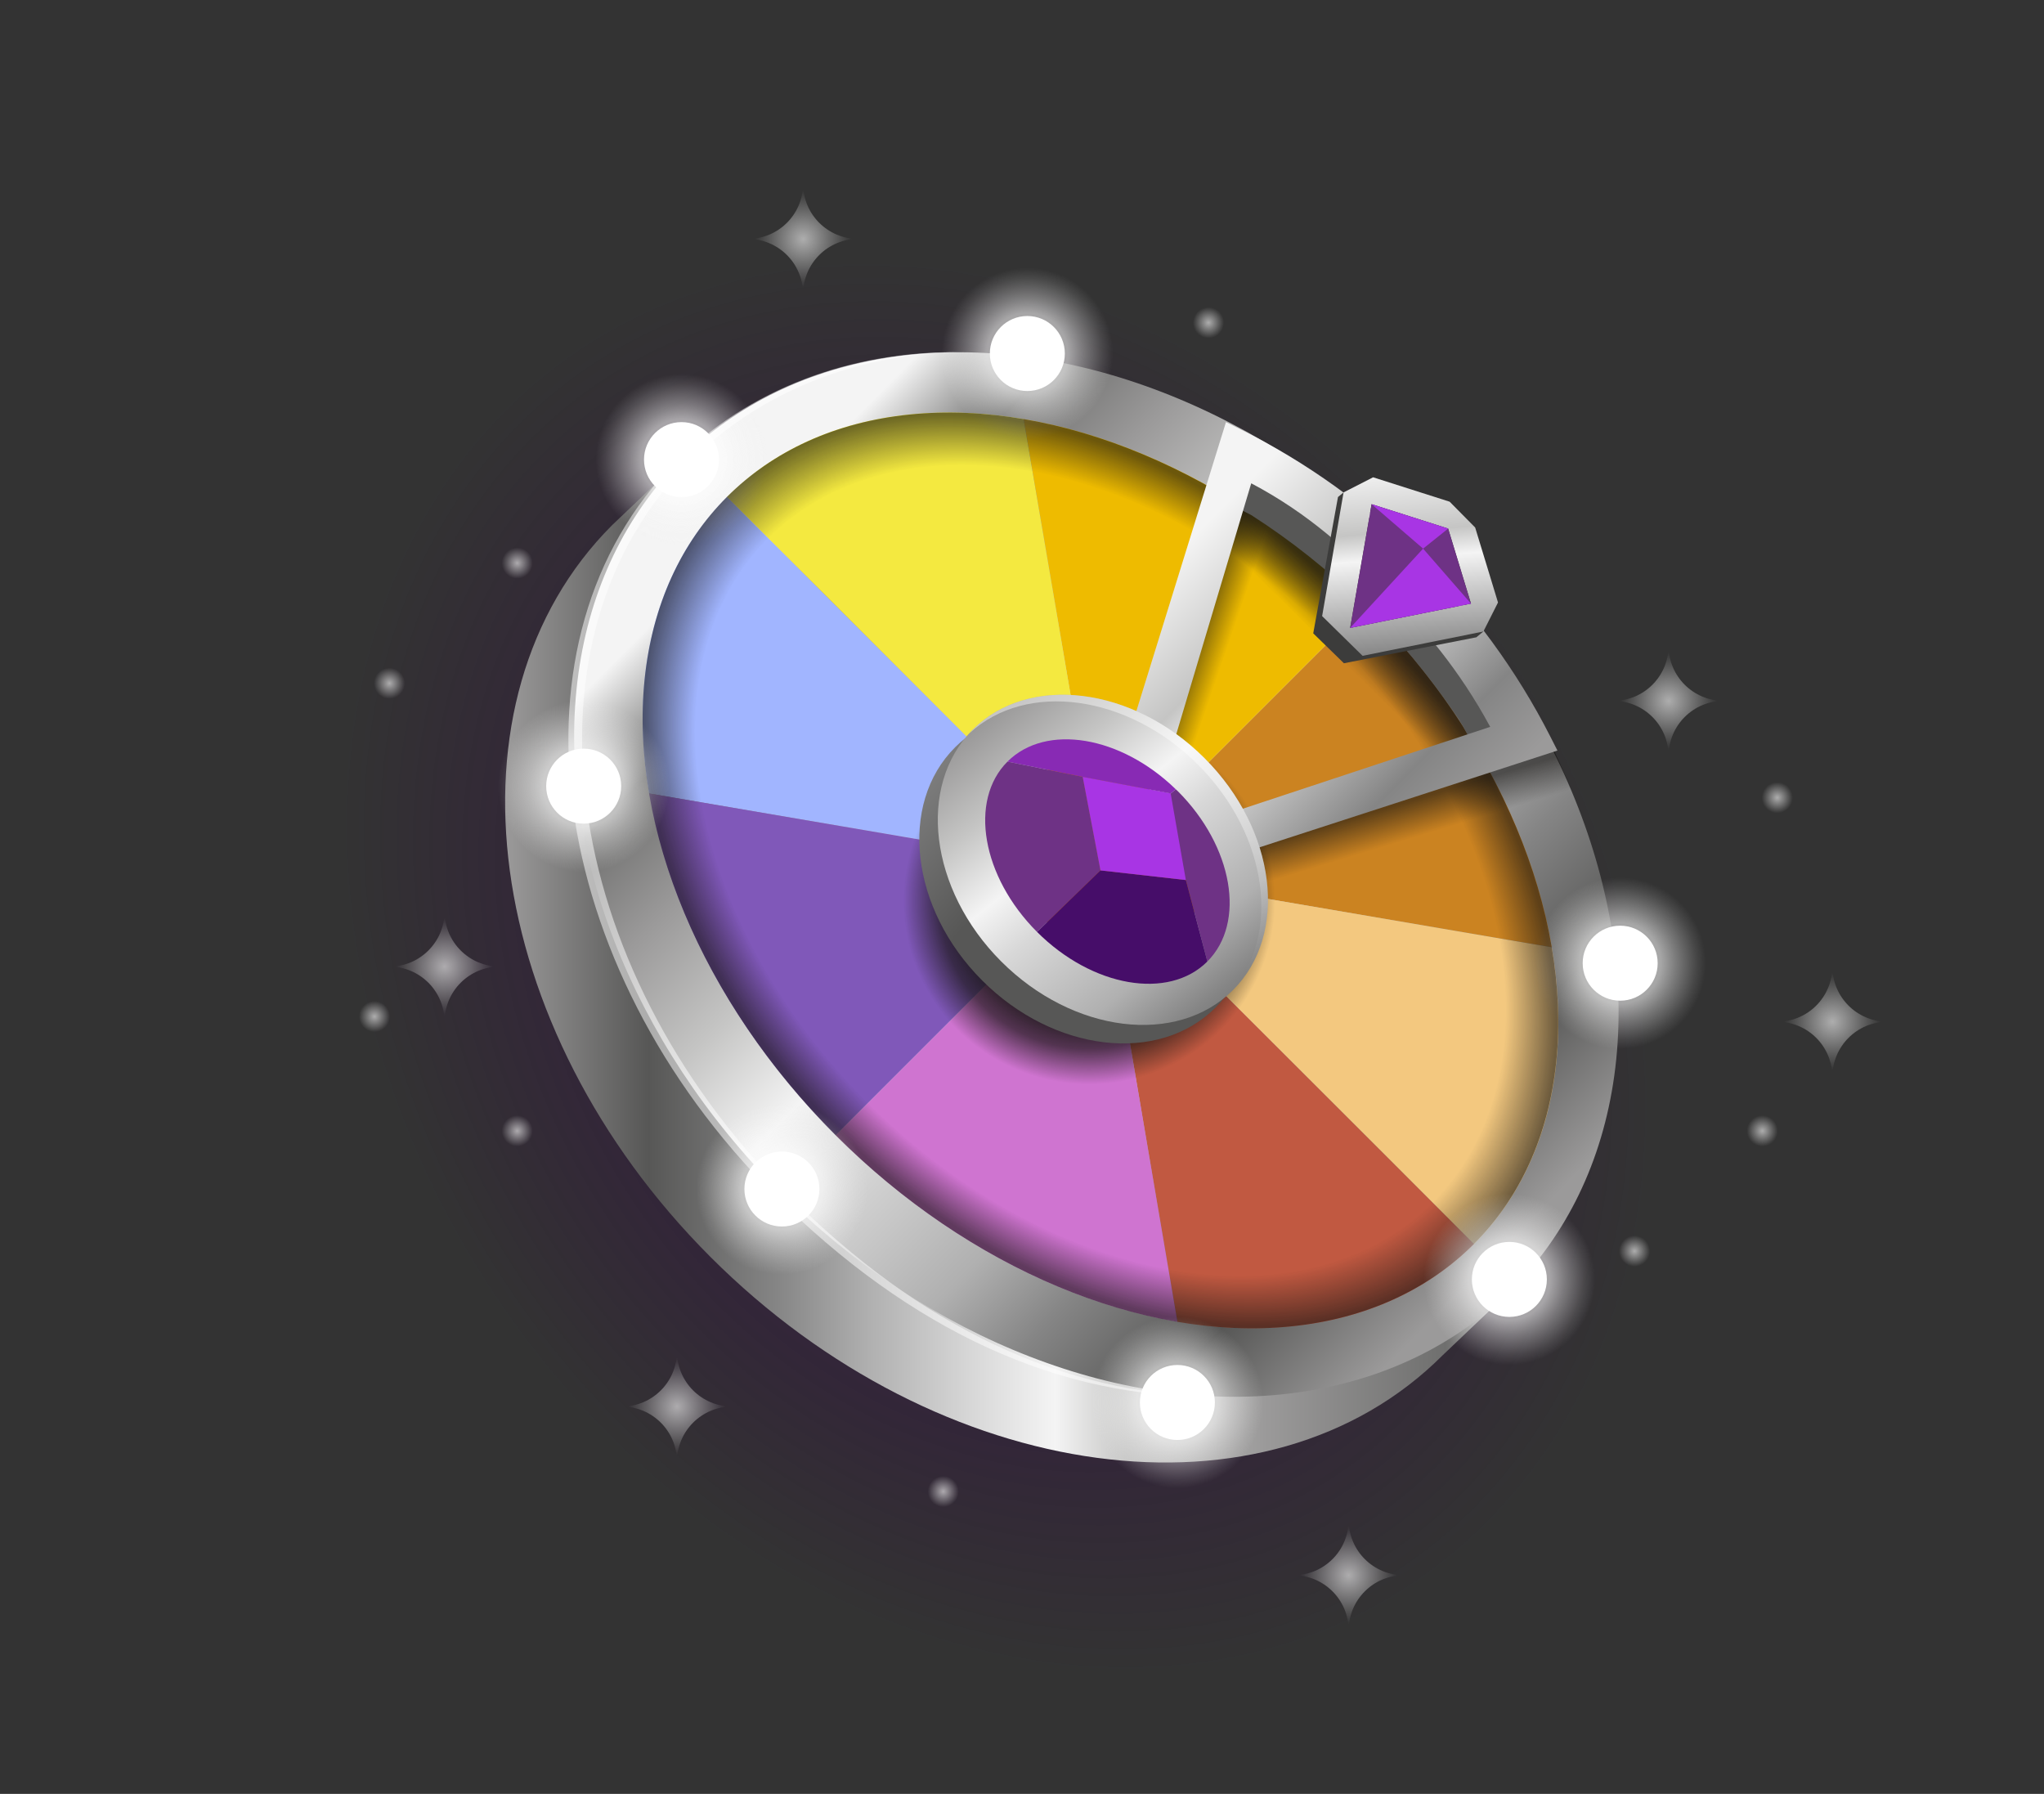
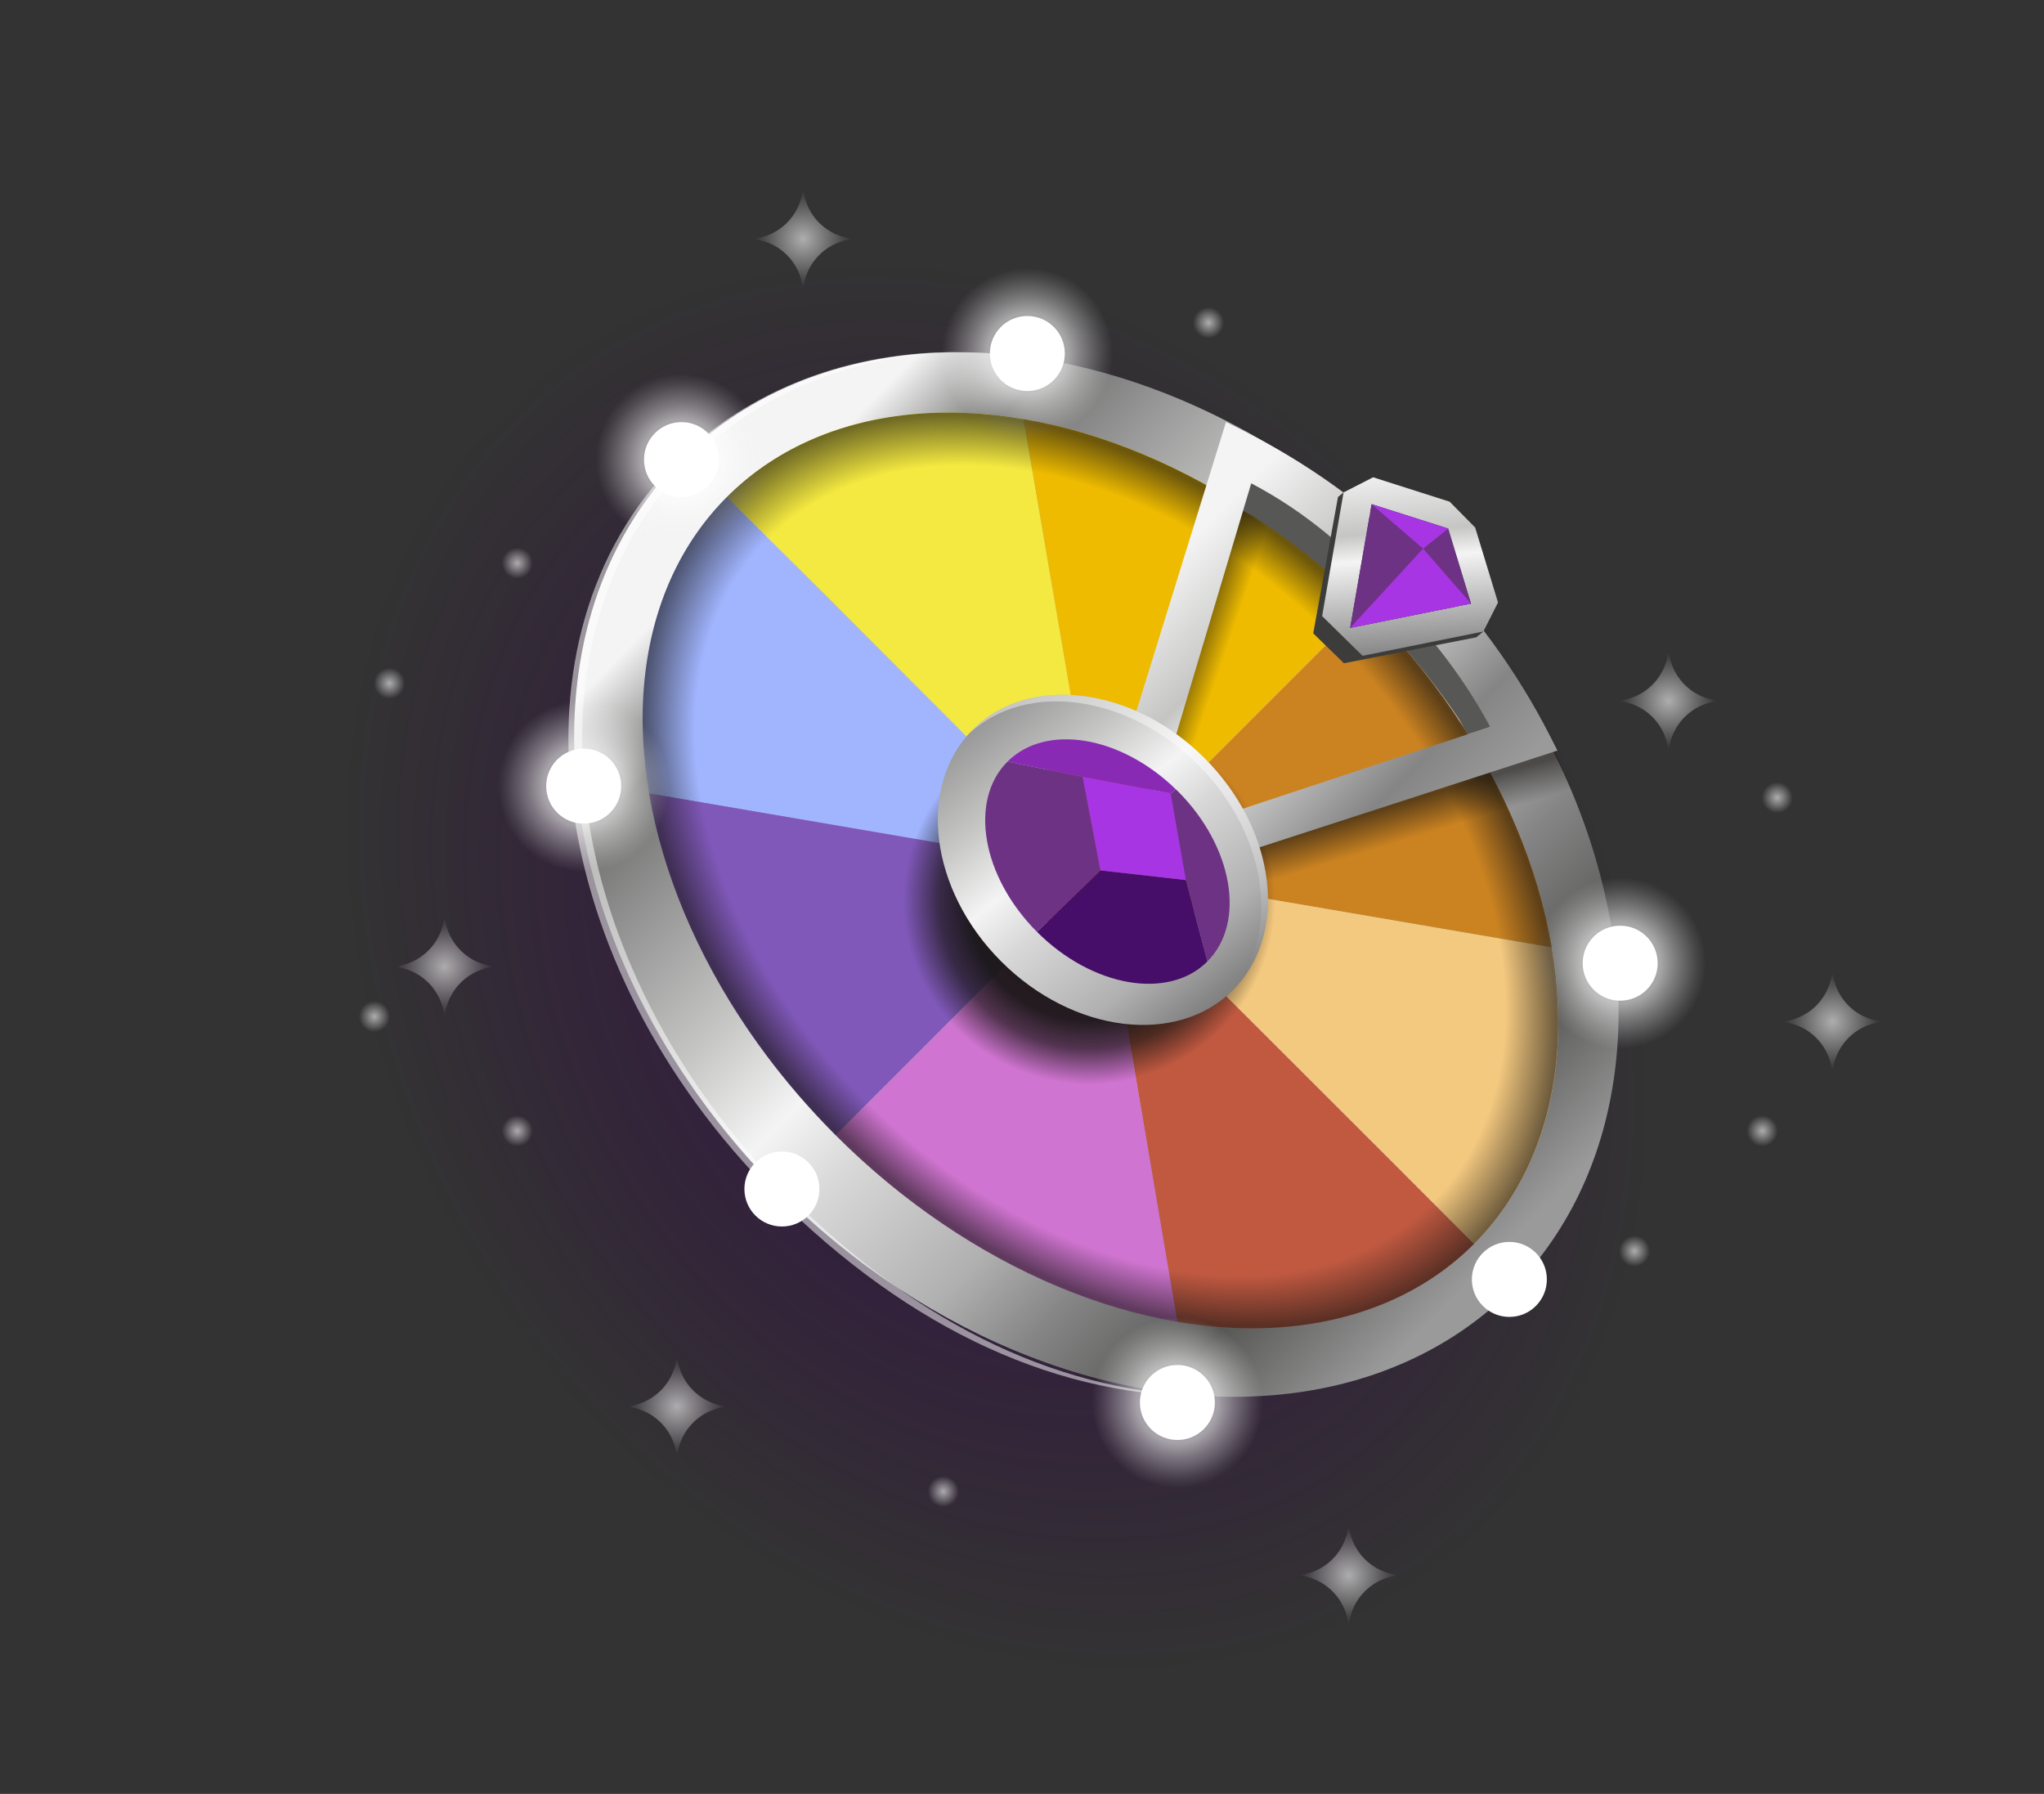
<svg xmlns="http://www.w3.org/2000/svg" xmlns:xlink="http://www.w3.org/1999/xlink" viewBox="0 0 294 258">
  <rect x="0" y="0" width="294" height="258" fill="#333333" stroke="none" />
  <defs>
    <style>
      .cls-1 {
        fill: #3c3c3b;
      }

      .cls-2 {
        fill: url(#_Безымянный_градиент_2);
      }

      .cls-3 {
        fill: url(#_Безымянный_градиент_104-10);
      }

      .cls-4 {
        fill: url(#_Безымянный_градиент_104-15);
      }

      .cls-5 {
        fill: url(#_Безымянный_градиент_104-14);
      }

      .cls-6 {
        fill: url(#_Безымянный_градиент_104-12);
      }

      .cls-7 {
        fill: url(#_Безымянный_градиент_104-11);
      }

      .cls-8 {
        fill: url(#_Безымянный_градиент_104-13);
      }

      .cls-9 {
        fill: #c15941;
      }

      .cls-10 {
        fill: url(#_Безымянный_градиент_491);
      }

      .cls-10, .cls-11, .cls-12, .cls-13 {
        mix-blend-mode: multiply;
      }

      .cls-11 {
        fill: url(#_Безымянный_градиент_470);
      }

      .cls-14 {
        fill: url(#radial-gradient);
      }

      .cls-15 {
        opacity: .51;
      }

      .cls-15, .cls-16 {
        fill: #fff;
      }

      .cls-17 {
        fill: #eb0;
      }

      .cls-18 {
        fill: url(#_Безымянный_градиент_102);
      }

      .cls-19 {
        fill: url(#_Безымянный_градиент_104);
      }

      .cls-20 {
        fill: url(#_Безымянный_градиент_103);
      }

      .cls-21 {
        fill: url(#_Безымянный_градиент_441);
      }

      .cls-22 {
        isolation: isolate;
      }

      .cls-23 {
        fill: #f4e940;
      }

      .cls-24 {
        fill: #f3c87f;
      }

      .cls-25 {
        fill: #575756;
      }

      .cls-26 {
        fill: #a835e4;
      }

      .cls-27 {
        fill: #460d69;
      }

      .cls-12 {
        fill: url(#_Безымянный_градиент_491-2);
      }

      .cls-13 {
        fill: url(#_Безымянный_градиент_491-3);
      }

      .cls-28 {
        fill: url(#_Безымянный_градиент_75-2);
      }

      .cls-29 {
        fill: url(#_Безымянный_градиент_98-5);
      }

      .cls-30 {
        fill: url(#_Безымянный_градиент_98-7);
      }

      .cls-31 {
        fill: url(#_Безымянный_градиент_98-6);
      }

      .cls-32 {
        fill: url(#_Безымянный_градиент_98-4);
      }

      .cls-33 {
        fill: url(#_Безымянный_градиент_98-3);
      }

      .cls-34 {
        fill: url(#_Безымянный_градиент_98-2);
      }

      .cls-35 {
        fill: url(#_Безымянный_градиент_96-2);
      }

      .cls-36 {
        fill: #cb8321;
      }

      .cls-37 {
        fill: #a1b5ff;
      }

      .cls-38 {
        opacity: .43;
      }

      .cls-39 {
        fill: url(#_Безымянный_градиент_104-7);
      }

      .cls-40 {
        fill: url(#_Безымянный_градиент_104-8);
      }

      .cls-41 {
        fill: url(#_Безымянный_градиент_104-9);
      }

      .cls-42 {
        fill: url(#_Безымянный_градиент_104-2);
      }

      .cls-43 {
        fill: url(#_Безымянный_градиент_104-3);
      }

      .cls-44 {
        fill: url(#_Безымянный_градиент_104-4);
      }

      .cls-45 {
        fill: url(#_Безымянный_градиент_104-5);
      }

      .cls-46 {
        fill: url(#_Безымянный_градиент_104-6);
      }

      .cls-47 {
        fill: #6e3285;
      }

      .cls-48 {
        fill: #882ab4;
      }

      .cls-49 {
        fill: #8058b9;
      }

      .cls-50 {
        fill: url(#_Безымянный_градиент_30);
      }

      .cls-51 {
        fill: url(#_Безымянный_градиент_98);
      }

      .cls-52 {
        fill: url(#_Безымянный_градиент_75);
      }

      .cls-53 {
        fill: url(#_Безымянный_градиент_96);
      }

      .cls-54 {
        fill: #cf74d0;
      }
    </style>
    <radialGradient id="radial-gradient" cx="184.976" cy="163.963" fx="184.976" fy="163.963" r="200.847" gradientTransform="translate(-7.449 -26.932) scale(.815 1.012)" gradientUnits="userSpaceOnUse">
      <stop offset="0" stop-color="#310055" stop-opacity=".6" />
      <stop offset=".143" stop-color="#310051" stop-opacity=".507" />
      <stop offset=".362" stop-color="#310048" stop-opacity=".252" />
      <stop offset=".533" stop-color="#31003f" stop-opacity="0" />
    </radialGradient>
    <linearGradient id="_Безымянный_градиент_103" data-name="Безымянный градиент 103" x1="72.657" y1="135.227" x2="222.878" y2="135.227" gradientUnits="userSpaceOnUse">
      <stop offset="0" stop-color="#9b9a9a" />
      <stop offset=".137" stop-color="#575756" />
      <stop offset=".26" stop-color="#858585" />
      <stop offset=".349" stop-color="#b0b0b0" />
      <stop offset=".448" stop-color="#d8d8d8" />
      <stop offset=".527" stop-color="#f4f4f4" />
      <stop offset=".595" stop-color="#c5c5c4" />
      <stop offset=".727" stop-color="#9b9a9a" />
      <stop offset=".901" stop-color="#6f6f6e" />
      <stop offset="1" stop-color="#f4f4f4" />
    </linearGradient>
    <linearGradient id="_Безымянный_градиент_75" data-name="Безымянный градиент 75" x1="300.851" y1="-109.735" x2="407.752" y2="-4.178" gradientTransform="translate(448.526 340.296) rotate(-135)" gradientUnits="userSpaceOnUse">
      <stop offset="0" stop-color="#9b9a9a" />
      <stop offset=".137" stop-color="#575756" />
      <stop offset=".26" stop-color="#858585" />
      <stop offset=".349" stop-color="#b0b0b0" />
      <stop offset=".5" stop-color="#d8d8d8" />
      <stop offset=".577" stop-color="#f4f4f4" />
      <stop offset=".683" stop-color="#c5c5c4" />
      <stop offset=".796" stop-color="#9b9a9a" />
      <stop offset=".901" stop-color="#6f6f6e" />
      <stop offset="1" stop-color="#f4f4f4" />
    </linearGradient>
    <radialGradient id="_Безымянный_градиент_30" data-name="Безымянный градиент 30" cx="94.868" cy="35.61" fx="94.868" fy="35.61" r="34.647" gradientTransform="translate(69.861 97.354) scale(.915 .904)" gradientUnits="userSpaceOnUse">
      <stop offset="0" stop-color="#161412" stop-opacity=".95" />
      <stop offset=".545" stop-color="#161412" stop-opacity=".934" />
      <stop offset=".68" stop-color="#161412" stop-opacity=".673" />
      <stop offset=".843" stop-color="#161412" stop-opacity="0" />
    </radialGradient>
    <radialGradient id="_Безымянный_градиент_98" data-name="Безымянный градиент 98" cx="98.024" cy="66.102" fx="98.024" fy="66.102" r="12.331" gradientUnits="userSpaceOnUse">
      <stop offset="0" stop-color="#fff" stop-opacity=".6" />
      <stop offset=".472" stop-color="#fff" stop-opacity=".569" />
      <stop offset=".64" stop-color="#fbfbfb" stop-opacity=".372" />
      <stop offset=".885" stop-color="#f6f6f6" stop-opacity=".105" />
      <stop offset="1" stop-color="#f4f4f4" stop-opacity="0" />
    </radialGradient>
    <radialGradient id="_Безымянный_градиент_98-2" data-name="Безымянный градиент 98" cx="147.768" cy="50.843" fx="147.768" fy="50.843" r="12.331" xlink:href="#_Безымянный_градиент_98" />
    <radialGradient id="_Безымянный_градиент_98-3" data-name="Безымянный градиент 98" cx="233.039" cy="138.527" fx="233.039" fy="138.527" r="12.331" xlink:href="#_Безымянный_градиент_98" />
    <radialGradient id="_Безымянный_градиент_470" data-name="Безымянный градиент 470" cx="158.282" cy="125.188" fx="158.282" fy="125.188" r="82.931" gradientTransform="translate(70.651 283.47) rotate(-90) scale(1 .7)" gradientUnits="userSpaceOnUse">
      <stop offset=".814" stop-color="#161412" stop-opacity="0" />
      <stop offset=".915" stop-color="#161412" stop-opacity=".6" />
    </radialGradient>
    <linearGradient id="_Безымянный_градиент_491" data-name="Безымянный градиент 491" x1="167.779" y1="116.862" x2="200.001" y2="84.315" gradientUnits="userSpaceOnUse">
      <stop offset=".727" stop-color="#161412" stop-opacity="0" />
      <stop offset=".872" stop-color="#161412" stop-opacity=".6" />
    </linearGradient>
    <linearGradient id="_Безымянный_градиент_491-2" data-name="Безымянный градиент 491" x1="200.425" y1="100.299" x2="167.999" y2="89.202" xlink:href="#_Безымянный_градиент_491" />
    <linearGradient id="_Безымянный_градиент_491-3" data-name="Безымянный градиент 491" x1="247.531" y1="51.091" x2="213.385" y2="39.405" gradientTransform="translate(91.994 -76.133) rotate(51.386) scale(1 .861)" xlink:href="#_Безымянный_градиент_491" />
    <linearGradient id="_Безымянный_градиент_96" data-name="Безымянный градиент 96" x1="201.375" y1="127.262" x2="161.419" y2="87.307" gradientUnits="userSpaceOnUse">
      <stop offset="0" stop-color="#9b9a9a" />
      <stop offset=".187" stop-color="#858585" />
      <stop offset=".349" stop-color="#b0b0b0" />
      <stop offset=".5" stop-color="#d8d8d8" />
      <stop offset=".605" stop-color="#f4f4f4" />
      <stop offset=".722" stop-color="#c5c5c4" />
      <stop offset="1" stop-color="#f4f4f4" />
    </linearGradient>
    <linearGradient id="_Безымянный_градиент_102" data-name="Безымянный градиент 102" x1="133.425" y1="106.104" x2="169.157" y2="137.766" gradientUnits="userSpaceOnUse">
      <stop offset="0" stop-color="#858585" />
      <stop offset=".461" stop-color="#575756" />
    </linearGradient>
    <linearGradient id="_Безымянный_градиент_2" data-name="Безымянный градиент 2" x1="139.797" y1="123.594" x2="250.427" y2="123.594" gradientTransform="translate(134.149 -75.952) rotate(45.396) skewX(.792)" gradientUnits="userSpaceOnUse">
      <stop offset="0" stop-color="#ffa767" />
      <stop offset=".026" stop-color="#f6974b" />
      <stop offset=".072" stop-color="#dc7e20" />
      <stop offset=".111" stop-color="#cb6e00" />
      <stop offset=".137" stop-color="#c66900" />
      <stop offset=".26" stop-color="#bf6e00" />
      <stop offset=".349" stop-color="#d89123" />
      <stop offset=".506" stop-color="#ffd070" />
      <stop offset=".577" stop-color="#ffca66" />
      <stop offset=".683" stop-color="#ffb751" />
      <stop offset=".796" stop-color="#ff9e27" />
      <stop offset=".828" stop-color="#ffa430" />
      <stop offset=".873" stop-color="#ffb14d" />
      <stop offset=".926" stop-color="#ffc66e" />
      <stop offset=".985" stop-color="#fce69c" />
      <stop offset="1" stop-color="#faf0aa" />
    </linearGradient>
    <linearGradient id="_Безымянный_градиент_75-2" data-name="Безымянный градиент 75" x1="188.961" y1="161.295" x2="129.63" y2="87.369" gradientTransform="translate(.172 -.172) rotate(.396) skewX(.792)" xlink:href="#_Безымянный_градиент_75" />
    <linearGradient id="_Безымянный_градиент_441" data-name="Безымянный градиент 441" x1="156.568" y1="96.439" x2="166.866" y2="142.989" gradientUnits="userSpaceOnUse">
      <stop offset=".453" stop-color="#fff" />
      <stop offset=".544" stop-color="#fff" stop-opacity=".804" />
      <stop offset=".712" stop-color="#fff" stop-opacity=".464" />
      <stop offset=".849" stop-color="#fff" stop-opacity=".214" />
      <stop offset=".948" stop-color="#fff" stop-opacity=".059" />
      <stop offset="1" stop-color="#fff" stop-opacity="0" />
    </linearGradient>
    <radialGradient id="_Безымянный_градиент_98-4" data-name="Безымянный градиент 98" cx="83.955" cy="113.062" fx="83.955" fy="113.062" r="12.331" xlink:href="#_Безымянный_градиент_98" />
    <radialGradient id="_Безымянный_градиент_98-5" data-name="Безымянный градиент 98" cx="112.466" cy="171.004" fx="112.466" fy="171.004" r="12.331" xlink:href="#_Безымянный_градиент_98" />
    <radialGradient id="_Безымянный_градиент_98-6" data-name="Безымянный градиент 98" cx="169.351" cy="201.705" fx="169.351" fy="201.705" xlink:href="#_Безымянный_градиент_98" />
    <radialGradient id="_Безымянный_градиент_98-7" data-name="Безымянный градиент 98" cx="217.101" cy="184.006" fx="217.101" fy="184.006" r="12.331" xlink:href="#_Безымянный_градиент_98" />
    <linearGradient id="_Безымянный_градиент_96-2" data-name="Безымянный градиент 96" x1="203.814" y1="100.096" x2="201.194" y2="67.283" xlink:href="#_Безымянный_градиент_96" />
    <radialGradient id="_Безымянный_градиент_104" data-name="Безымянный градиент 104" cx="63.942" cy="139.018" fx="63.942" fy="139.018" r="7.928" gradientUnits="userSpaceOnUse">
      <stop offset="0" stop-color="#fff" stop-opacity=".6" />
      <stop offset=".885" stop-color="#fff" stop-opacity="0" />
    </radialGradient>
    <radialGradient id="_Безымянный_градиент_104-2" data-name="Безымянный градиент 104" cx="115.511" cy="34.362" fx="115.511" fy="34.362" r="7.928" xlink:href="#_Безымянный_градиент_104" />
    <radialGradient id="_Безымянный_градиент_104-3" data-name="Безымянный градиент 104" cx="239.999" cy="100.799" fx="239.999" fy="100.799" xlink:href="#_Безымянный_градиент_104" />
    <radialGradient id="_Безымянный_градиент_104-4" data-name="Безымянный градиент 104" cx="74.398" cy="80.984" fx="74.398" fy="80.984" r="2.528" xlink:href="#_Безымянный_градиент_104" />
    <radialGradient id="_Безымянный_градиент_104-5" data-name="Безымянный градиент 104" cx="56.014" cy="98.271" fx="56.014" fy="98.271" r="2.528" xlink:href="#_Безымянный_градиент_104" />
    <radialGradient id="_Безымянный_градиент_104-6" data-name="Безымянный градиент 104" cx="173.823" cy="46.408" fx="173.823" fy="46.408" r="2.528" xlink:href="#_Безымянный_градиент_104" />
    <radialGradient id="_Безымянный_градиент_104-7" data-name="Безымянный градиент 104" cx="255.632" cy="114.718" fx="255.632" fy="114.718" r="2.528" xlink:href="#_Безымянный_градиент_104" />
    <radialGradient id="_Безымянный_градиент_104-8" data-name="Безымянный градиент 104" cx="1494.079" cy="1863.439" fx="1494.079" fy="1863.439" r="7.928" gradientTransform="translate(1757.64 2010.385) rotate(-180)" xlink:href="#_Безымянный_градиент_104" />
    <radialGradient id="_Безымянный_градиент_104-9" data-name="Безымянный градиент 104" cx="1563.654" cy="1783.833" fx="1563.654" fy="1783.833" r="7.928" gradientTransform="translate(1757.64 2010.385) rotate(-180)" xlink:href="#_Безымянный_градиент_104" />
    <radialGradient id="_Безымянный_градиент_104-10" data-name="Безымянный градиент 104" cx="1660.268" cy="1808.096" fx="1660.268" fy="1808.096" r="7.928" gradientTransform="translate(1757.64 2010.385) rotate(-180)" xlink:href="#_Безымянный_градиент_104" />
    <radialGradient id="_Безымянный_градиент_104-11" data-name="Безымянный градиент 104" cx="1522.541" cy="1830.454" fx="1522.541" fy="1830.454" r="2.528" gradientTransform="translate(1757.64 2010.385) rotate(-180)" xlink:href="#_Безымянный_градиент_104" />
    <radialGradient id="_Безымянный_градиент_104-12" data-name="Безымянный градиент 104" cx="1504.156" cy="1847.741" fx="1504.156" fy="1847.741" r="2.528" gradientTransform="translate(1757.64 2010.385) rotate(-180)" xlink:href="#_Безымянный_градиент_104" />
    <radialGradient id="_Безымянный_градиент_104-13" data-name="Безымянный градиент 104" cx="1621.965" cy="1795.879" fx="1621.965" fy="1795.879" r="2.528" gradientTransform="translate(1757.64 2010.385) rotate(-180)" xlink:href="#_Безымянный_градиент_104" />
    <radialGradient id="_Безымянный_градиент_104-14" data-name="Безымянный градиент 104" cx="1683.241" cy="1847.741" fx="1683.241" fy="1847.741" r="2.528" gradientTransform="translate(1757.64 2010.385) rotate(-180)" xlink:href="#_Безымянный_градиент_104" />
    <radialGradient id="_Безымянный_градиент_104-15" data-name="Безымянный градиент 104" cx="1703.775" cy="1864.189" fx="1703.775" fy="1864.189" r="2.528" gradientTransform="translate(1757.64 2010.385) rotate(-180)" xlink:href="#_Безымянный_градиент_104" />
  </defs>
  <g class="cls-22">
    <g id="_Слой_1" data-name="Слой_1">
      <ellipse class="cls-14" cx="143.28" cy="139.018" rx="114.726" ry="249.679" transform="translate(-53.535 105.566) rotate(-34.489)" />
      <g>
-         <path class="cls-20" d="M193.342,89.653c-28.621-28.621-67.897-37.156-94.23-22.463l-1.127-1.127-9.923,9.447c-25.167,25.167-18.835,72.302,14.143,105.28,32.978,32.978,80.113,39.31,105.28,14.143l9.923-9.447-1.602-1.602c14.692-26.332,6.158-65.609-22.464-94.23Z" />
        <ellipse class="cls-52" cx="157.696" cy="125.774" rx="64.443" ry="84.445" transform="translate(-42.748 148.346) rotate(-45)" />
        <g>
          <path class="cls-36" d="M223.202,136.241c-2.831-16.612-11.999-34.304-26.833-49.139l-38.078,38.078,64.911,11.061Z" />
          <path class="cls-17" d="M196.368,87.102c-14.835-14.835-32.527-24.003-49.139-26.833l11.061,64.911,38.078-38.078Z" />
          <path class="cls-9" d="M169.351,190.091c16.612,2.831,32.145-.676,42.66-11.191l-53.721-53.721,11.061,64.911Z" />
          <path class="cls-24" d="M212.011,178.9c10.515-10.515,14.022-26.047,11.191-42.66l-64.911-11.061,53.721,53.721Z" />
          <path class="cls-37" d="M104.57,71.459c-10.515,10.515-14.022,26.047-11.191,42.66l64.911,11.061-53.721-53.721Z" />
          <path class="cls-23" d="M158.29,125.18l-11.061-64.911c-16.612-2.831-32.145.676-42.66,11.191l53.721,53.721Z" />
          <path class="cls-54" d="M120.213,163.258c14.835,14.835,32.527,24.003,49.139,26.833l-11.061-64.911-38.078,38.078Z" />
          <path class="cls-49" d="M93.379,114.119c2.831,16.612,11.999,34.304,26.833,49.139l38.078-38.078-64.911-11.061Z" />
        </g>
        <path class="cls-50" d="M177.097,110.149c-13.673-13.498-34.574-15.785-45.398-5.099-10.825,10.686-8.508,30.361,5.165,43.859,13.673,13.498,33.603,15.785,44.427,5.099,10.825-10.686,9.478-30.361-4.195-43.858Z" />
        <circle class="cls-51" cx="98.024" cy="66.102" r="12.331" />
        <circle class="cls-34" cx="147.768" cy="50.843" r="12.331" />
        <circle class="cls-33" cx="233.039" cy="138.527" r="12.331" />
        <ellipse class="cls-11" cx="158.282" cy="125.188" rx="53.862" ry="75.972" transform="translate(-42.161 148.589) rotate(-45)" />
-         <path class="cls-10" d="M174.581,67.225s29.311,11.712,42.52,42.586l-10.808,3.574-34.992-36.252,3.28-9.909Z" />
        <polygon class="cls-12" points="178.427 64.165 162.255 113.018 171.913 119.147 188.499 69.778 178.427 64.165" />
        <path class="cls-25" d="M179.972,69.509l-1.692,3.692,1.692.877c11.445,7.331,21.615,17.159,29.927,29.38l1.158,2.165,3.286-1.087-.018-.084c-3.679-17.339-17.08-30.97-34.353-34.943h0Z" />
        <polygon class="cls-13" points="222.78 106.329 178.035 121.125 179.938 131.966 227.744 117.072 222.78 106.329" />
        <path class="cls-53" d="M224.015,107.946l-69.306,22.511,21.63-69.748,2.037,1.011c19.089,9.475,34.931,25.171,44.607,44.197l1.032,2.029ZM164.585,121.001l49.758-16.465c-4.428-8.199-9.499-14.101-14.927-19.722s-11.214-10.963-19.443-15.305l-15.387,51.492Z" />
-         <path class="cls-18" d="M170.924,111.374c-10.324-10.324-25.373-12.074-33.546-3.9-8.173,8.173-6.424,23.222,3.9,33.546,10.324,10.324,25.373,12.074,33.546,3.9,8.173-8.173,6.424-23.222-3.9-33.546Z" />
        <g>
          <ellipse class="cls-2" cx="158.635" cy="123.663" rx="16.368" ry="20.963" transform="translate(-40.98 148.392) rotate(-45)" />
-           <path class="cls-28" d="M177.358,142.386c-8.061,8.061-23.018,6.22-33.343-4.104-10.324-10.324-12.165-25.281-4.104-33.343,8.061-8.061,23.018-6.22,33.342,4.104,10.324,10.324,12.165,25.281,4.104,33.342ZM147.712,112.74c-4.703,4.703-3.629,13.429,2.394,19.451,6.023,6.023,14.749,7.097,19.451,2.394,4.703-4.703,3.628-13.429-2.394-19.451s-14.749-7.097-19.451-2.394Z" />
+           <path class="cls-28" d="M177.358,142.386c-8.061,8.061-23.018,6.22-33.343-4.104-10.324-10.324-12.165-25.281-4.104-33.343,8.061-8.061,23.018-6.22,33.342,4.104,10.324,10.324,12.165,25.281,4.104,33.342ZM147.712,112.74c-4.703,4.703-3.629,13.429,2.394,19.451,6.023,6.023,14.749,7.097,19.451,2.394,4.703-4.703,3.628-13.429-2.394-19.451s-14.749-7.097-19.451-2.394" />
          <g class="cls-38">
            <path class="cls-21" d="M173.254,109.044c-10.324-10.324-25.281-12.165-33.342-4.104-.158.158-.287.335-.438.499,8.164-7.521,22.721-5.577,32.842,4.544,10.121,10.122,12.065,24.679,4.542,32.843.164-.151.342-.281.501-.44,8.061-8.061,6.22-23.018-4.104-33.342Z" />
          </g>
        </g>
        <circle class="cls-16" cx="98.024" cy="66.102" r="5.393" />
        <circle class="cls-16" cx="147.768" cy="50.843" r="5.393" />
        <circle class="cls-16" cx="233.039" cy="138.527" r="5.393" />
        <circle class="cls-32" cx="83.955" cy="113.062" r="12.331" />
        <circle class="cls-16" cx="83.955" cy="113.062" r="5.393" />
-         <circle class="cls-29" cx="112.466" cy="171.004" r="12.331" />
        <circle class="cls-16" cx="112.466" cy="171.004" r="5.393" />
        <circle class="cls-31" cx="169.351" cy="201.705" r="12.331" />
        <circle class="cls-16" cx="169.351" cy="201.705" r="5.393" />
-         <circle class="cls-30" cx="217.101" cy="184.006" r="12.331" />
        <circle class="cls-16" cx="217.101" cy="184.006" r="5.393" />
        <g>
          <path class="cls-47" d="M169.409,113.785c-.093-.093-.191-.174-.285-.266l-.74.599-12.653-2.39,2.559,13.451,12.278,1.386,3.093,11.716c5.591-5.591,3.687-16.558-4.252-24.497Z" />
          <path class="cls-47" d="M155.732,111.729l-10.819-2.195c-5.591,5.591-3.687,16.558,4.252,24.497l9.126-8.851-2.559-13.451Z" />
          <path class="cls-27" d="M158.291,125.18l-9.126,8.851c7.939,7.939,18.906,9.842,24.497,4.252l-3.093-11.716-12.278-1.386Z" />
          <path class="cls-48" d="M168.384,114.119l.74-.599c-7.915-7.706-18.686-9.511-24.212-3.986l10.819,2.195,12.653,2.39Z" />
          <polygon class="cls-26" points="170.568 126.566 158.29 125.18 155.732 111.729 168.384 114.119 170.568 126.566" />
        </g>
        <polygon class="cls-1" points="193.253 70.817 192.449 71.485 188.891 91.087 193.303 95.39 212.352 91.656 213.363 90.823 193.253 70.817" />
        <path class="cls-35" d="M197.285,72.515l11.008,3.51,3.285,10.783-17.377,3.497,3.084-17.79M193.253,70.817l-3.084,17.79,5.817,5.714,17.377-3.497,2.104-4.173-3.285-10.783-3.671-3.713-11.008-3.51-4.25,2.173h0Z" />
        <g>
          <polygon class="cls-47" points="194.201 90.305 197.285 72.515 208.293 76.024 211.578 86.808 194.201 90.305" />
          <polygon class="cls-26" points="204.692 78.904 194.201 90.305 211.578 86.808 204.692 78.904" />
          <polygon class="cls-26" points="208.293 76.024 204.692 78.904 197.285 72.515 208.293 76.024" />
        </g>
        <path class="cls-15" d="M113.27,171.761c-32.978-32.978-39.31-80.113-14.143-105.28,10.093-10.093,23.971-15.56,38.799-15.834-15.587-.15-30.228,5.297-40.764,15.834-25.167,25.167-18.835,72.302,14.143,105.28,19.753,19.753,41.29,29.482,63.438,29.073-21.643-.208-42.303-9.902-61.474-29.073Z" />
      </g>
      <g>
        <g>
          <path class="cls-19" d="M71.87,139.018c-4.379,0-7.928,3.549-7.928,7.928h0s0,0,0,0c0-4.379-3.549-7.928-7.928-7.928h0,0c4.379,0,7.928-3.549,7.928-7.928h0s0,0,0,0c0,4.379,3.549,7.928,7.928,7.928h0,0Z" />
          <path class="cls-42" d="M123.439,34.362c-4.379,0-7.928,3.549-7.928,7.928h0s0,0,0,0c0-4.379-3.549-7.928-7.928-7.928h0,0c4.379,0,7.928-3.549,7.928-7.928h0s0,0,0,0c0,4.379,3.549,7.928,7.928,7.928h0,0Z" />
          <path class="cls-43" d="M247.927,100.799c-4.379,0-7.928,3.549-7.928,7.928h0s0,0,0,0c0-4.379-3.549-7.928-7.928-7.928h0,0c4.379,0,7.928-3.549,7.928-7.928h0s0,0,0,0c0,4.379,3.549,7.928,7.928,7.928h0,0Z" />
          <circle class="cls-44" cx="74.398" cy="80.984" r="2.528" />
          <circle class="cls-45" cx="56.014" cy="98.271" r="2.528" />
          <circle class="cls-46" cx="173.823" cy="46.408" r="2.528" />
          <circle class="cls-39" cx="255.632" cy="114.718" r="2.528" />
        </g>
        <g>
          <path class="cls-40" d="M255.632,146.946c4.379,0,7.928-3.549,7.928-7.928h0s0,0,0,0c0,4.379,3.549,7.928,7.928,7.928h0,0c-4.379,0-7.928,3.549-7.928,7.928h0s0,0,0,0c0-4.379-3.549-7.928-7.928-7.928h0,0Z" />
          <path class="cls-41" d="M186.058,226.552c4.379,0,7.928-3.549,7.928-7.928h0s0,0,0,0c0,4.379,3.549,7.928,7.928,7.928h0,0c-4.379,0-7.928,3.549-7.928,7.928h0s0,0,0,0c0-4.379-3.549-7.928-7.928-7.928h0,0Z" />
          <path class="cls-3" d="M89.443,202.289c4.379,0,7.928-3.549,7.928-7.928h0s0,0,0,0c0,4.379,3.549,7.928,7.928,7.928h0,0c-4.379,0-7.928,3.549-7.928,7.928h0s0,0,0,0c0-4.379-3.549-7.928-7.928-7.928h0,0Z" />
          <circle class="cls-7" cx="235.099" cy="179.931" r="2.528" />
          <circle class="cls-6" cx="253.483" cy="162.644" r="2.528" />
          <circle class="cls-8" cx="135.675" cy="214.506" r="2.528" />
          <circle class="cls-5" cx="74.398" cy="162.644" r="2.528" />
          <circle class="cls-4" cx="53.865" cy="146.196" r="2.528" />
        </g>
      </g>
    </g>
  </g>
</svg>